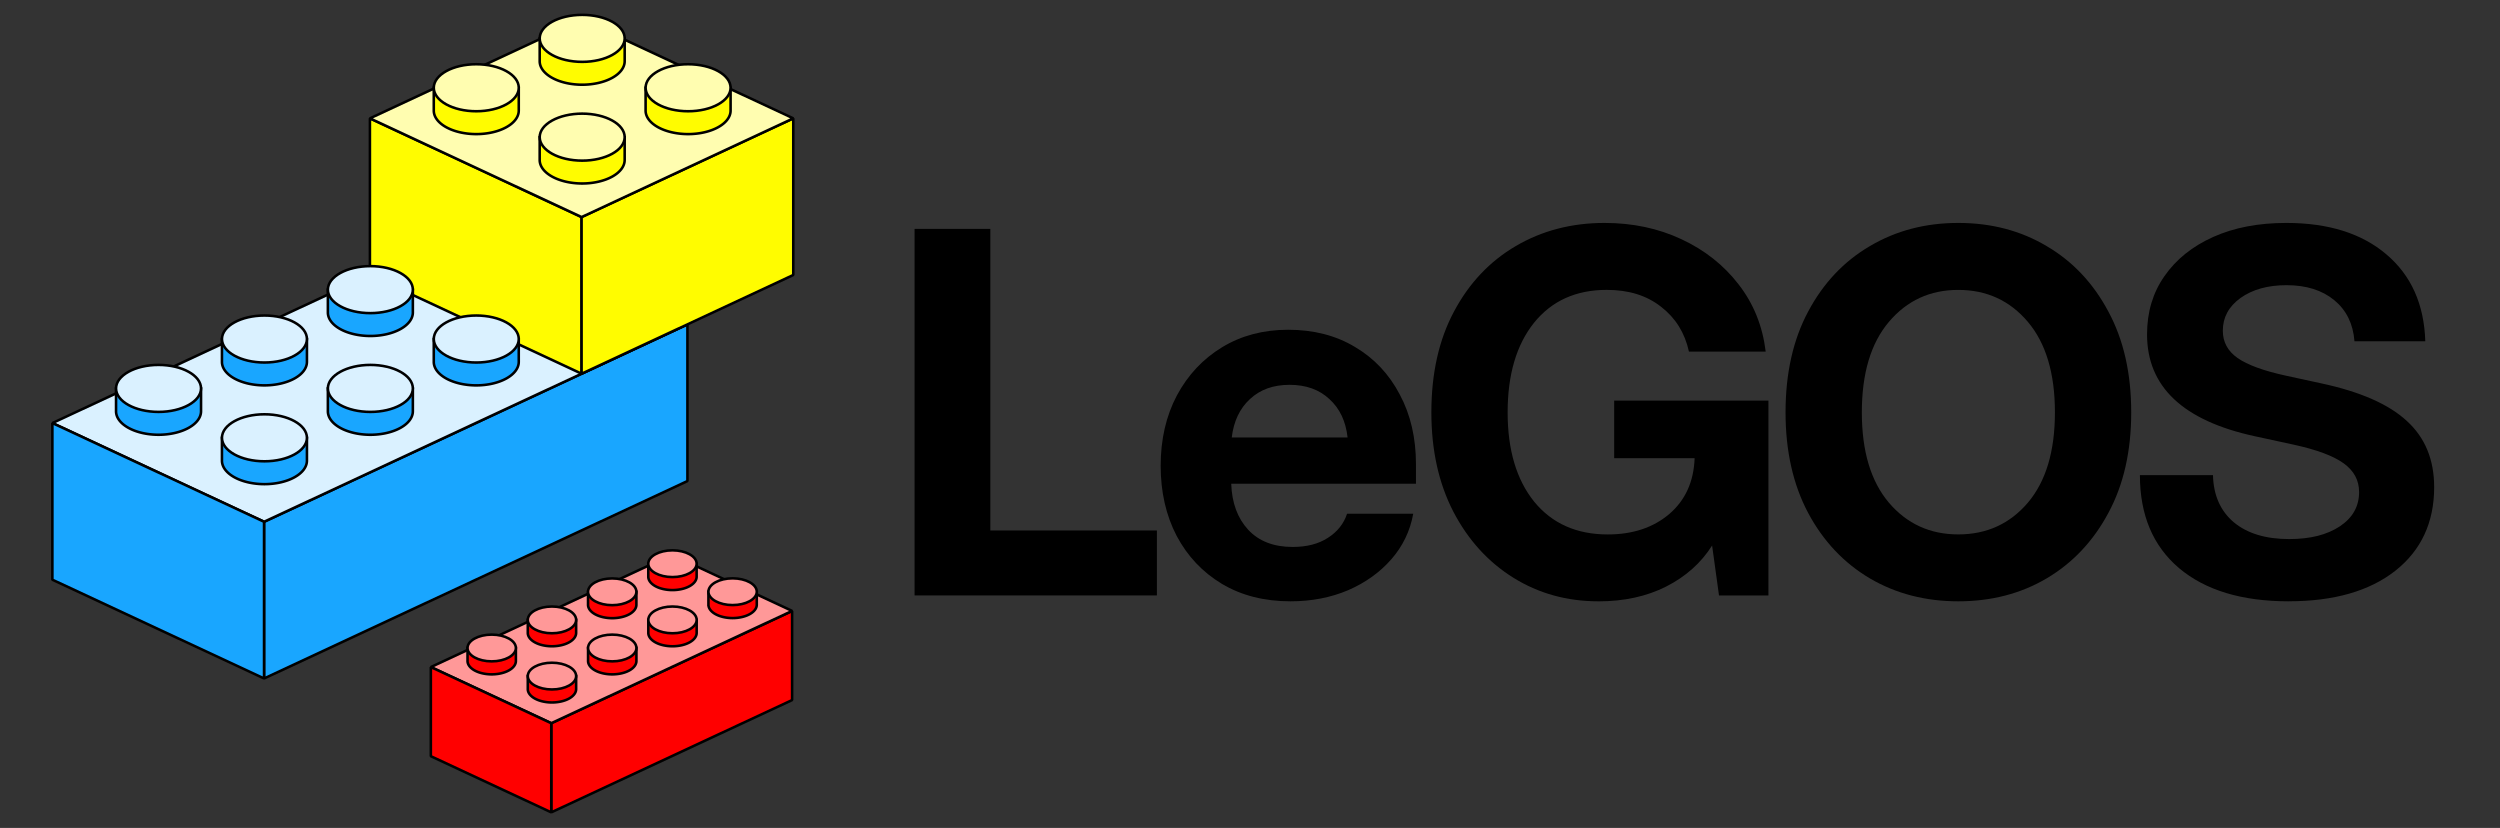
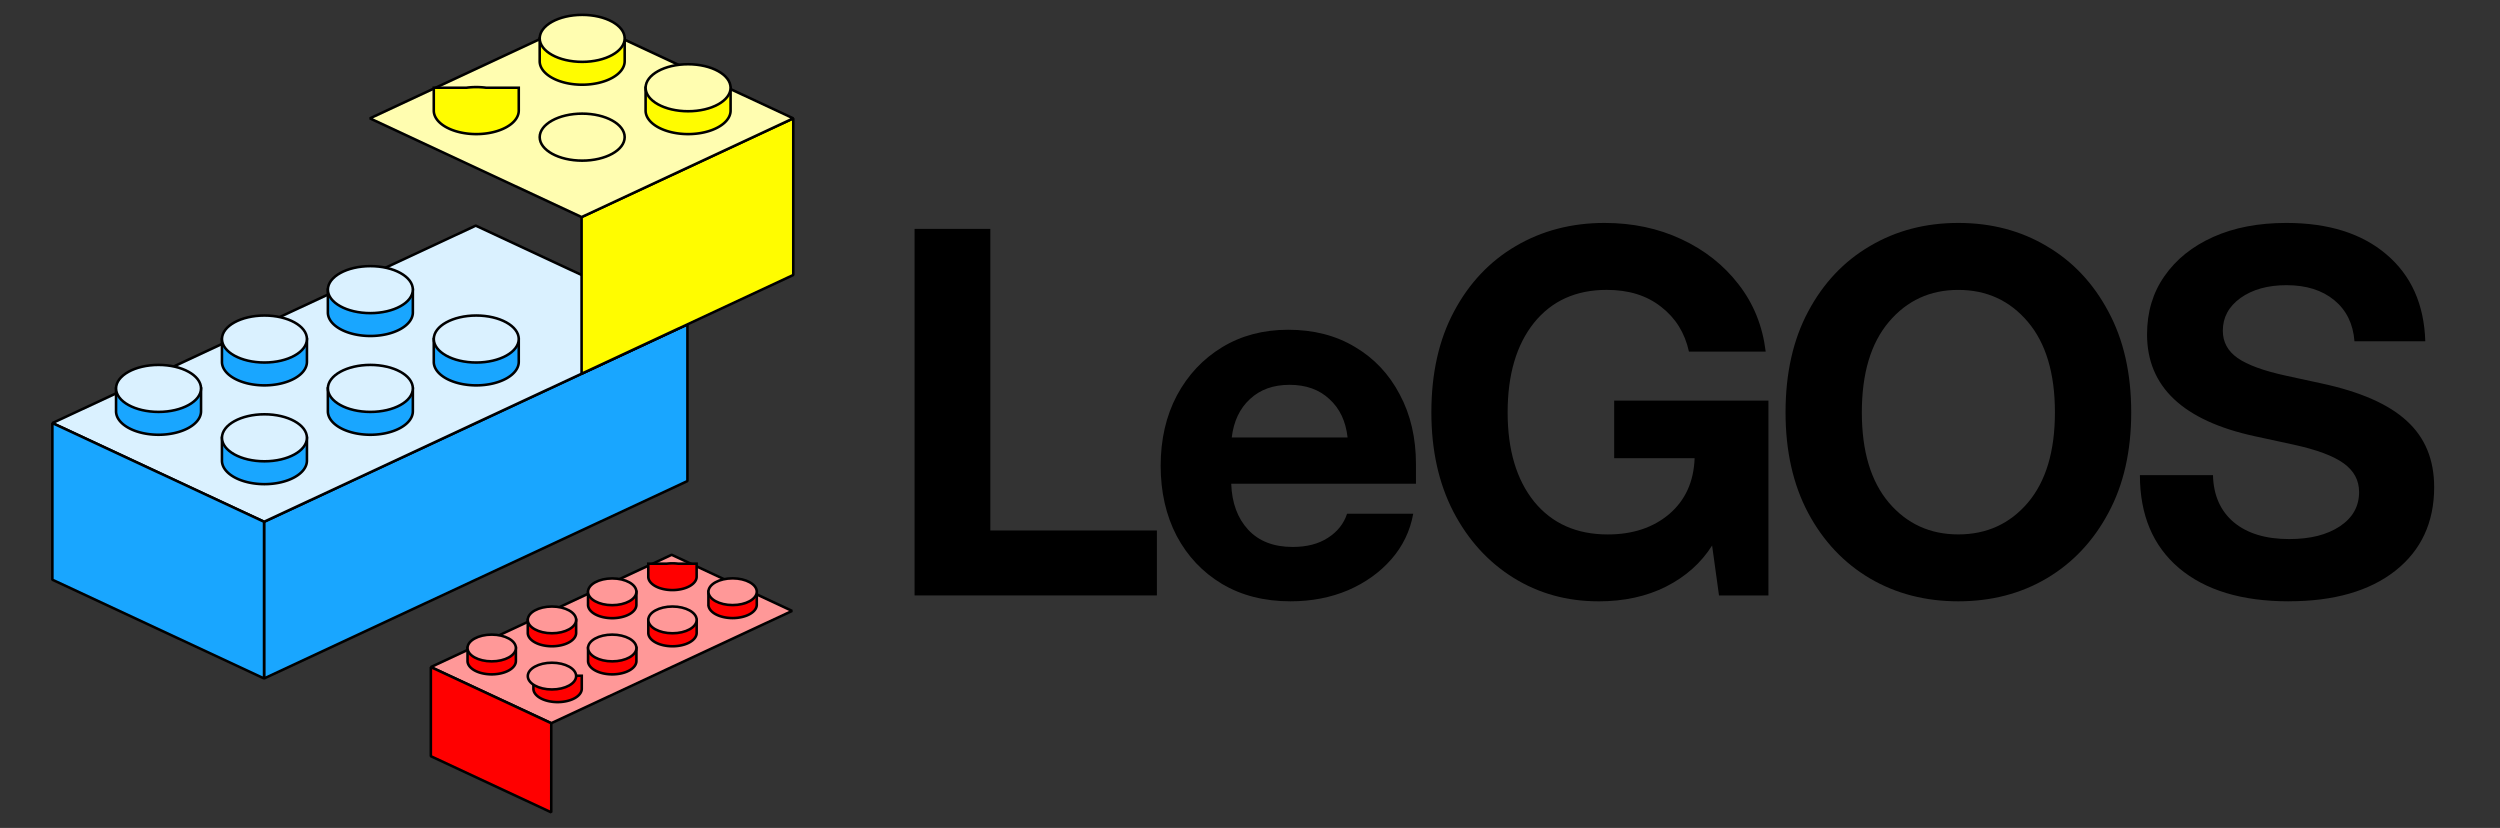
<svg xmlns="http://www.w3.org/2000/svg" width="81.492mm" height="26.987mm" viewBox="0 0 81.492 26.987" version="1.1" id="svg1" xml:space="preserve">
  <rect x="0" y="0" width="81.492" height="26.987" fill="#333333" stroke="none" />
  <defs id="defs1" />
  <g id="layer1" transform="translate(60.229,198.431)">
    <path id="path6" style="fill:#19a6ff;fill-opacity:1;stroke:#000000;stroke-width:0.084;stroke-linecap:round;stroke-linejoin:bevel;stroke-dasharray:none;stroke-opacity:1;paint-order:normal" d="m -37.821,-187.858 -6.9,3.218 -6.9,3.218 v 5.107 l 6.9,-3.218 6.9,-3.217 z" />
    <path id="path7" style="fill:#daf1ff;fill-opacity:1;stroke:#000000;stroke-width:0.084;stroke-linecap:round;stroke-linejoin:bevel;stroke-dasharray:none;stroke-opacity:1;paint-order:normal" d="m -44.721,-191.076 -6.9,3.217 -6.9,3.218 6.9,3.218 6.9,-3.218 6.9,-3.218 z" />
    <path style="fill:#19a6ff;fill-opacity:1;stroke:#000000;stroke-width:0.084;stroke-linecap:round;stroke-linejoin:bevel;stroke-dasharray:none;stroke-opacity:1;paint-order:normal" d="m -58.522,-184.641 6.9,3.218 v 5.107 l -6.9,-3.218 z" id="path9" />
-     <path style="fill:#fffc00;stroke:#000000;stroke-width:0.084;stroke-linecap:round;stroke-linejoin:bevel;stroke-dasharray:none;stroke-opacity:1;paint-order:normal" d="m -48.171,-194.574 6.9,3.218 v 5.107 l -6.9,-3.218 z" id="path1" />
    <path style="fill:#fffc00;stroke:#000000;stroke-width:0.084;stroke-linecap:round;stroke-linejoin:bevel;stroke-dasharray:none;stroke-opacity:1;paint-order:normal" d="m -34.371,-194.574 -6.9,3.218 v 5.107 l 6.9,-3.218 z" id="path2" />
    <path style="fill:#fffdb0;fill-opacity:1;stroke:#000000;stroke-width:0.084;stroke-linecap:round;stroke-linejoin:bevel;stroke-dasharray:none;stroke-opacity:1;paint-order:normal" d="m -41.271,-197.791 -6.9,3.218 6.9,3.218 6.9,-3.218 z" id="path3" />
-     <path id="path65" style="fill:#ff0000;fill-opacity:1;stroke:#000000;stroke-width:0.084;stroke-linecap:round;stroke-linejoin:bevel;stroke-dasharray:none;stroke-opacity:1;paint-order:normal" d="m -34.409,-178.516 -3.925,1.83 -3.925,1.83 v 2.905 l 3.925,-1.83 3.925,-1.83 z" />
    <path id="path67" style="fill:#ff9898;fill-opacity:1;stroke:#000000;stroke-width:0.084;stroke-linecap:round;stroke-linejoin:bevel;stroke-dasharray:none;stroke-opacity:1;paint-order:normal" d="m -38.334,-180.347 -3.925,1.83 -3.925,1.83 3.925,1.83 3.925,-1.83 3.925,-1.83 z" />
    <path style="fill:#ff0000;fill-opacity:1;stroke:#000000;stroke-width:0.084;stroke-linecap:round;stroke-linejoin:bevel;stroke-dasharray:none;stroke-opacity:1;paint-order:normal" d="m -46.185,-176.686 3.925,1.83 v 2.905 l -3.925,-1.83 z" id="path69" />
    <g id="g269" transform="matrix(0.23,0,0,0.23,-70.309,-203.785)">
      <g id="g204" transform="matrix(0.569,0,0,0.569,53.176,56.483)" style="stroke-width:0.642;stroke-dasharray:none">
        <path id="path94" style="fill:#ff0000;fill-opacity:1;stroke:#000000;stroke-width:0.642;stroke-dasharray:none;stroke-opacity:1;paint-order:normal" d="m 121.049,95.952 a 6.022,3.331 0 0 0 -1.402,0.091 h -4.621 v 3.234 0.005 a 6.022,3.331 0 0 0 6.023,3.332 6.022,3.331 0 0 0 6.022,-3.332 6.022,3.331 0 0 0 0,-0.004 v -3.235 h -4.621 a 6.022,3.331 0 0 0 -1.401,-0.091 z" />
        <ellipse style="fill:#ff9898;fill-opacity:1;stroke:#000000;stroke-width:0.642;stroke-dasharray:none;stroke-opacity:1;paint-order:normal" id="ellipse94" cx="121.049" cy="96.044" rx="6.022" ry="3.331" />
      </g>
      <g id="g203" style="stroke-width:0.642;stroke-dasharray:none" transform="matrix(0.569,0,0,0.569,53.176,55.462)">
-         <path id="path185" style="fill:#ff0000;fill-opacity:1;stroke:#000000;stroke-width:0.642;stroke-dasharray:none;stroke-opacity:1;paint-order:normal" d="m 121.049,111.746 a 6.022,3.331 0 0 0 -1.402,0.091 h -4.621 v 3.234 0.005 a 6.022,3.331 0 0 0 6.023,3.332 6.022,3.331 0 0 0 6.022,-3.332 6.022,3.331 0 0 0 0,-0.004 v -3.235 h -4.621 a 6.022,3.331 0 0 0 -1.401,-0.091 z" />
+         <path id="path185" style="fill:#ff0000;fill-opacity:1;stroke:#000000;stroke-width:0.642;stroke-dasharray:none;stroke-opacity:1;paint-order:normal" d="m 121.049,111.746 h -4.621 v 3.234 0.005 a 6.022,3.331 0 0 0 6.023,3.332 6.022,3.331 0 0 0 6.022,-3.332 6.022,3.331 0 0 0 0,-0.004 v -3.235 h -4.621 a 6.022,3.331 0 0 0 -1.401,-0.091 z" />
        <ellipse style="fill:#ff9898;fill-opacity:1;stroke:#000000;stroke-width:0.642;stroke-dasharray:none;stroke-opacity:1;paint-order:normal" id="ellipse185" cx="121.049" cy="111.838" rx="6.022" ry="3.331" />
      </g>
      <g id="g205" style="stroke-width:0.642;stroke-dasharray:none" transform="matrix(0.569,0,0,0.569,53.176,55.462)">
        <path id="path202" style="fill:#ff0000;fill-opacity:1;stroke:#000000;stroke-width:0.642;stroke-dasharray:none;stroke-opacity:1;paint-order:normal" d="m 151.07,97.747 a 6.022,3.331 0 0 0 -1.402,0.091 h -4.621 v 3.234 0.005 a 6.022,3.331 0 0 0 6.023,3.332 6.022,3.331 0 0 0 6.022,-3.332 6.022,3.331 0 0 0 0,-0.004 v -3.235 h -4.621 a 6.022,3.331 0 0 0 -1.401,-0.091 z" />
        <ellipse style="fill:#ff9898;fill-opacity:1;stroke:#000000;stroke-width:0.642;stroke-dasharray:none;stroke-opacity:1;paint-order:normal" id="ellipse202" cx="151.07" cy="97.839" rx="6.022" ry="3.331" />
      </g>
      <g id="g206" transform="matrix(0.569,0,0,0.569,70.254,48.52)" style="stroke-width:0.642;stroke-dasharray:none">
        <path id="path205" style="fill:#ff0000;fill-opacity:1;stroke:#000000;stroke-width:0.642;stroke-dasharray:none;stroke-opacity:1;paint-order:normal" d="m 121.049,95.952 a 6.022,3.331 0 0 0 -1.402,0.091 h -4.621 v 3.234 0.005 a 6.022,3.331 0 0 0 6.023,3.332 6.022,3.331 0 0 0 6.022,-3.332 6.022,3.331 0 0 0 0,-0.004 v -3.235 h -4.621 a 6.022,3.331 0 0 0 -1.401,-0.091 z" />
-         <ellipse style="fill:#ff9898;fill-opacity:1;stroke:#000000;stroke-width:0.642;stroke-dasharray:none;stroke-opacity:1;paint-order:normal" id="ellipse205" cx="121.049" cy="96.044" rx="6.022" ry="3.331" />
      </g>
      <g id="g209" style="stroke-width:0.642;stroke-dasharray:none" transform="matrix(0.569,0,0,0.569,44.637,59.444)">
        <path id="path208" style="fill:#ff0000;fill-opacity:1;stroke:#000000;stroke-width:0.642;stroke-dasharray:none;stroke-opacity:1;paint-order:normal" d="m 151.07,97.747 a 6.022,3.331 0 0 0 -1.402,0.091 h -4.621 v 3.234 0.005 a 6.022,3.331 0 0 0 6.023,3.332 6.022,3.331 0 0 0 6.022,-3.332 6.022,3.331 0 0 0 0,-0.004 v -3.235 h -4.621 a 6.022,3.331 0 0 0 -1.401,-0.091 z" />
        <ellipse style="fill:#ff9898;fill-opacity:1;stroke:#000000;stroke-width:0.642;stroke-dasharray:none;stroke-opacity:1;paint-order:normal" id="ellipse208" cx="151.07" cy="97.839" rx="6.022" ry="3.331" />
      </g>
      <g id="g210" transform="matrix(0.569,0,0,0.569,61.715,52.502)" style="stroke-width:0.642;stroke-dasharray:none">
        <path id="path209" style="fill:#ff0000;fill-opacity:1;stroke:#000000;stroke-width:0.642;stroke-dasharray:none;stroke-opacity:1;paint-order:normal" d="m 121.049,95.952 a 6.022,3.331 0 0 0 -1.402,0.091 h -4.621 v 3.234 0.005 a 6.022,3.331 0 0 0 6.023,3.332 6.022,3.331 0 0 0 6.022,-3.332 6.022,3.331 0 0 0 0,-0.004 v -3.235 h -4.621 a 6.022,3.331 0 0 0 -1.401,-0.091 z" />
        <ellipse style="fill:#ff9898;fill-opacity:1;stroke:#000000;stroke-width:0.642;stroke-dasharray:none;stroke-opacity:1;paint-order:normal" id="ellipse209" cx="121.049" cy="96.044" rx="6.022" ry="3.331" />
      </g>
      <path id="path211" style="fill:#ff0000;fill-opacity:1;stroke:#000000;stroke-width:0.365;stroke-dasharray:none;stroke-opacity:1;paint-order:normal" d="m 147.655,107.086 a 3.426,1.895 0 0 0 -0.797,0.052 h -2.629 v 1.84 0.003 a 3.426,1.895 0 0 0 3.426,1.895 3.426,1.895 0 0 0 3.426,-1.895 3.426,1.895 0 0 0 0,-0.002 v -1.84 h -2.629 a 3.426,1.895 0 0 0 -0.797,-0.052 z" />
      <ellipse style="fill:#ff9898;fill-opacity:1;stroke:#000000;stroke-width:0.365;stroke-dasharray:none;stroke-opacity:1;paint-order:normal" id="ellipse211" cx="147.655" cy="107.138" rx="3.426" ry="1.895" />
      <g id="g217" transform="matrix(0.569,0,0,0.569,44.637,60.465)" style="stroke-width:0.642;stroke-dasharray:none">
        <path id="path217" style="fill:#ff0000;fill-opacity:1;stroke:#000000;stroke-width:0.642;stroke-dasharray:none;stroke-opacity:1;paint-order:normal" d="m 121.049,95.952 a 6.022,3.331 0 0 0 -1.402,0.091 h -4.621 v 3.234 0.005 a 6.022,3.331 0 0 0 6.023,3.332 6.022,3.331 0 0 0 6.022,-3.332 6.022,3.331 0 0 0 0,-0.004 v -3.235 h -4.621 a 6.022,3.331 0 0 0 -1.401,-0.091 z" />
        <ellipse style="fill:#ff9898;fill-opacity:1;stroke:#000000;stroke-width:0.642;stroke-dasharray:none;stroke-opacity:1;paint-order:normal" id="ellipse217" cx="121.049" cy="96.044" rx="6.022" ry="3.331" />
      </g>
    </g>
    <g id="g268" transform="matrix(0.23,0,0,0.23,-70.309,-203.785)">
      <g id="g223" transform="translate(-39.744,-24.719)" style="stroke-width:0.365;stroke-dasharray:none">
        <path id="path222" style="fill:#19a6ff;fill-opacity:1;stroke:#000000;stroke-width:0.365;stroke-dasharray:none;stroke-opacity:1;paint-order:normal" d="m 121.049,95.952 a 6.022,3.331 0 0 0 -1.402,0.091 h -4.621 v 3.234 0.005 a 6.022,3.331 0 0 0 6.023,3.332 6.022,3.331 0 0 0 6.022,-3.332 6.022,3.331 0 0 0 0,-0.004 v -3.235 h -4.621 a 6.022,3.331 0 0 0 -1.401,-0.091 z" />
        <ellipse style="fill:#daf1ff;fill-opacity:1;stroke:#000000;stroke-width:0.365;stroke-dasharray:none;stroke-opacity:1;paint-order:normal" id="ellipse222" cx="121.049" cy="96.044" rx="6.022" ry="3.331" />
      </g>
      <g id="g224" transform="translate(-39.744,-26.513)" style="stroke-width:0.365;stroke-dasharray:none">
        <path id="path223" style="fill:#19a6ff;fill-opacity:1;stroke:#000000;stroke-width:0.365;stroke-dasharray:none;stroke-opacity:1;paint-order:normal" d="m 121.049,111.746 a 6.022,3.331 0 0 0 -1.402,0.091 h -4.621 v 3.234 0.005 a 6.022,3.331 0 0 0 6.023,3.332 6.022,3.331 0 0 0 6.022,-3.332 6.022,3.331 0 0 0 0,-0.004 v -3.235 h -4.621 a 6.022,3.331 0 0 0 -1.401,-0.091 z" />
        <ellipse style="fill:#daf1ff;fill-opacity:1;stroke:#000000;stroke-width:0.365;stroke-dasharray:none;stroke-opacity:1;paint-order:normal" id="ellipse223" cx="121.049" cy="111.838" rx="6.022" ry="3.331" />
      </g>
      <g id="g226" style="stroke-width:0.365;stroke-dasharray:none" transform="translate(-39.744,-26.513)">
        <path id="path225" style="fill:#19a6ff;fill-opacity:1;stroke:#000000;stroke-width:0.365;stroke-dasharray:none;stroke-opacity:1;paint-order:normal" d="m 151.07,97.747 a 6.022,3.331 0 0 0 -1.402,0.091 h -4.621 v 3.234 0.005 a 6.022,3.331 0 0 0 6.023,3.332 6.022,3.331 0 0 0 6.022,-3.332 6.022,3.331 0 0 0 0,-0.004 v -3.235 h -4.621 a 6.022,3.331 0 0 0 -1.401,-0.091 z" />
        <ellipse style="fill:#daf1ff;fill-opacity:1;stroke:#000000;stroke-width:0.365;stroke-dasharray:none;stroke-opacity:1;paint-order:normal" id="ellipse225" cx="151.07" cy="97.839" rx="6.022" ry="3.331" />
      </g>
      <g id="g229" style="stroke-width:0.365;stroke-dasharray:none" transform="translate(-54.754,-19.513)">
        <path id="path228" style="fill:#19a6ff;fill-opacity:1;stroke:#000000;stroke-width:0.365;stroke-dasharray:none;stroke-opacity:1;paint-order:normal" d="m 151.07,97.747 a 6.022,3.331 0 0 0 -1.402,0.091 h -4.621 v 3.234 0.005 a 6.022,3.331 0 0 0 6.023,3.332 6.022,3.331 0 0 0 6.022,-3.332 6.022,3.331 0 0 0 0,-0.004 v -3.235 h -4.621 a 6.022,3.331 0 0 0 -1.401,-0.091 z" />
        <ellipse style="fill:#daf1ff;fill-opacity:1;stroke:#000000;stroke-width:0.365;stroke-dasharray:none;stroke-opacity:1;paint-order:normal" id="ellipse228" cx="151.07" cy="97.839" rx="6.022" ry="3.331" />
      </g>
      <g id="g230" transform="translate(-24.733,-31.718)" style="stroke-width:0.365;stroke-dasharray:none">
        <path id="path229" style="fill:#19a6ff;fill-opacity:1;stroke:#000000;stroke-width:0.365;stroke-dasharray:none;stroke-opacity:1;paint-order:normal" d="m 121.049,95.952 a 6.022,3.331 0 0 0 -1.402,0.091 h -4.621 v 3.234 0.005 a 6.022,3.331 0 0 0 6.023,3.332 6.022,3.331 0 0 0 6.022,-3.332 6.022,3.331 0 0 0 0,-0.004 v -3.235 h -4.621 a 6.022,3.331 0 0 0 -1.401,-0.091 z" />
        <ellipse style="fill:#daf1ff;fill-opacity:1;stroke:#000000;stroke-width:0.365;stroke-dasharray:none;stroke-opacity:1;paint-order:normal" id="ellipse229" cx="121.049" cy="96.044" rx="6.022" ry="3.331" />
      </g>
      <g id="g233" transform="translate(-54.754,-17.719)" style="stroke-width:0.365;stroke-dasharray:none">
        <path id="path232" style="fill:#19a6ff;fill-opacity:1;stroke:#000000;stroke-width:0.365;stroke-dasharray:none;stroke-opacity:1;paint-order:normal" d="m 121.049,95.952 a 6.022,3.331 0 0 0 -1.402,0.091 h -4.621 v 3.234 0.005 a 6.022,3.331 0 0 0 6.023,3.332 6.022,3.331 0 0 0 6.022,-3.332 6.022,3.331 0 0 0 0,-0.004 v -3.235 h -4.621 a 6.022,3.331 0 0 0 -1.401,-0.091 z" />
        <ellipse style="fill:#daf1ff;fill-opacity:1;stroke:#000000;stroke-width:0.365;stroke-dasharray:none;stroke-opacity:1;paint-order:normal" id="ellipse232" cx="121.049" cy="96.044" rx="6.022" ry="3.331" />
      </g>
    </g>
    <g id="g267" transform="matrix(0.23,0,0,0.23,-70.309,-203.785)">
      <g id="g236" transform="translate(-9.723,-60.33)" style="stroke-width:0.365;stroke-dasharray:none">
        <path id="path235" style="fill:#fffc00;fill-opacity:1;stroke:#000000;stroke-width:0.365;stroke-dasharray:none;stroke-opacity:1;paint-order:normal" d="m 121.049,95.952 a 6.022,3.331 0 0 0 -1.402,0.091 h -4.621 v 3.234 0.005 a 6.022,3.331 0 0 0 6.023,3.332 6.022,3.331 0 0 0 6.022,-3.332 6.022,3.331 0 0 0 0,-0.004 v -3.235 h -4.621 a 6.022,3.331 0 0 0 -1.401,-0.091 z" />
-         <ellipse style="fill:#fffdb0;fill-opacity:1;stroke:#000000;stroke-width:0.365;stroke-dasharray:none;stroke-opacity:1;paint-order:normal" id="ellipse235" cx="121.049" cy="96.044" rx="6.022" ry="3.331" />
      </g>
      <g id="g244" style="stroke-width:0.365;stroke-dasharray:none" transform="translate(-9.723,-62.125)">
        <path id="path244" style="fill:#fffc00;fill-opacity:1;stroke:#000000;stroke-width:0.365;stroke-dasharray:none;stroke-opacity:1;paint-order:normal" d="m 151.07,97.747 a 6.022,3.331 0 0 0 -1.402,0.091 h -4.621 v 3.234 0.005 a 6.022,3.331 0 0 0 6.023,3.332 6.022,3.331 0 0 0 6.022,-3.332 6.022,3.331 0 0 0 0,-0.004 v -3.235 h -4.621 a 6.022,3.331 0 0 0 -1.401,-0.091 z" />
        <ellipse style="fill:#fffdb0;fill-opacity:1;stroke:#000000;stroke-width:0.365;stroke-dasharray:none;stroke-opacity:1;paint-order:normal" id="ellipse244" cx="151.07" cy="97.839" rx="6.022" ry="3.331" />
      </g>
      <g id="g247" style="stroke-width:0.365;stroke-dasharray:none" transform="translate(-24.734,-55.125)">
-         <path id="path246" style="fill:#fffc00;fill-opacity:1;stroke:#000000;stroke-width:0.365;stroke-dasharray:none;stroke-opacity:1;paint-order:normal" d="m 151.07,97.747 a 6.022,3.331 0 0 0 -1.402,0.091 h -4.621 v 3.234 0.005 a 6.022,3.331 0 0 0 6.023,3.332 6.022,3.331 0 0 0 6.022,-3.332 6.022,3.331 0 0 0 0,-0.004 v -3.235 h -4.621 a 6.022,3.331 0 0 0 -1.401,-0.091 z" />
        <ellipse style="fill:#fffdb0;fill-opacity:1;stroke:#000000;stroke-width:0.365;stroke-dasharray:none;stroke-opacity:1;paint-order:normal" id="ellipse246" cx="151.07" cy="97.839" rx="6.022" ry="3.331" />
      </g>
      <g id="g248" transform="translate(5.288,-67.329)" style="stroke-width:0.365;stroke-dasharray:none">
        <path id="path247" style="fill:#fffc00;fill-opacity:1;stroke:#000000;stroke-width:0.365;stroke-dasharray:none;stroke-opacity:1;paint-order:normal" d="m 121.049,95.952 a 6.022,3.331 0 0 0 -1.402,0.091 h -4.621 v 3.234 0.005 a 6.022,3.331 0 0 0 6.023,3.332 6.022,3.331 0 0 0 6.022,-3.332 6.022,3.331 0 0 0 0,-0.004 v -3.235 h -4.621 a 6.022,3.331 0 0 0 -1.401,-0.091 z" />
        <ellipse style="fill:#fffdb0;fill-opacity:1;stroke:#000000;stroke-width:0.365;stroke-dasharray:none;stroke-opacity:1;paint-order:normal" id="ellipse247" cx="121.049" cy="96.044" rx="6.022" ry="3.331" />
      </g>
    </g>
    <path style="font-weight:bold;font-size:16.423px;font-family:'Inter Display';-inkscape-font-specification:'Inter Display Bold';font-feature-settings:'salt';letter-spacing:0px;stroke-width:0.265;stroke-linecap:round" d="m 14.376,-178.83 q -2.293,0 -3.576,-1.083 -1.275,-1.083 -1.275,-3.031 h 2.382 q 0.024,0.986 0.682,1.54 0.658,0.545 1.804,0.545 1.026,0 1.652,-0.417 0.625,-0.417 0.625,-1.115 0,-0.577 -0.505,-0.938 -0.497,-0.361 -1.636,-0.609 l -1.259,-0.273 q -3.512,-0.762 -3.512,-3.32 0,-1.091 0.569,-1.901 0.569,-0.818 1.588,-1.275 1.018,-0.457 2.382,-0.457 2.061,0 3.264,1.026 1.211,1.026 1.267,2.831 h -2.309 q -0.064,-0.85 -0.658,-1.339 -0.593,-0.489 -1.556,-0.489 -0.914,0 -1.5,0.417 -0.577,0.417 -0.577,1.067 0,0.553 0.481,0.89 0.481,0.337 1.58,0.577 l 1.147,0.249 q 1.909,0.409 2.791,1.227 0.89,0.81 0.89,2.157 0,1.724 -1.267,2.726 -1.267,0.994 -3.472,0.994 z" id="path13" />
    <path style="font-weight:bold;font-size:16.423px;font-family:'Inter Display';-inkscape-font-specification:'Inter Display Bold';font-feature-settings:'salt';letter-spacing:0px;stroke-width:0.265;stroke-linecap:round" d="m 3.604,-178.83 q -1.604,0 -2.879,-0.746 -1.275,-0.754 -2.013,-2.133 -0.738,-1.387 -0.738,-3.28 0,-1.909 0.738,-3.288 0.738,-1.387 2.013,-2.133 1.275,-0.754 2.879,-0.754 1.612,0 2.879,0.754 1.275,0.746 2.013,2.133 0.746,1.379 0.746,3.288 0,1.901 -0.746,3.28 -0.738,1.379 -2.013,2.133 -1.267,0.746 -2.879,0.746 z m 0,-2.181 q 1.387,0 2.269,-1.034 0.882,-1.042 0.882,-2.943 0,-1.909 -0.882,-2.951 -0.882,-1.042 -2.269,-1.042 -1.379,0 -2.261,1.042 -0.882,1.042 -0.882,2.951 0,1.901 0.882,2.943 0.882,1.034 2.261,1.034 z" id="path12" />
    <path style="font-weight:bold;font-size:16.423px;font-family:'Inter Display';-inkscape-font-specification:'Inter Display Bold';font-feature-settings:'salt';letter-spacing:0px;stroke-width:0.265;stroke-linecap:round" d="m -8.125,-178.83 q -1.54,0 -2.775,-0.77 -1.235,-0.77 -1.957,-2.157 -0.714,-1.387 -0.714,-3.232 0,-1.909 0.738,-3.288 0.738,-1.387 2.013,-2.133 1.283,-0.754 2.895,-0.754 1.371,0 2.502,0.529 1.139,0.529 1.868,1.476 0.73,0.938 0.882,2.189 h -2.502 q -0.2,-0.914 -0.906,-1.459 -0.698,-0.553 -1.772,-0.553 -1.508,0 -2.374,1.075 -0.858,1.075 -0.858,2.919 0,1.836 0.866,2.911 0.874,1.067 2.398,1.067 1.219,0 2.005,-0.666 0.786,-0.674 0.826,-1.82 h -2.622 v -1.876 h 5.028 v 6.351 H -4.195 l -0.225,-1.628 q -0.537,0.85 -1.5,1.339 -0.954,0.481 -2.205,0.481 z" id="path11" />
    <path style="font-weight:bold;font-size:16.423px;font-family:'Inter Display';-inkscape-font-specification:'Inter Display Bold';font-feature-settings:'salt';letter-spacing:0px;stroke-width:0.265;stroke-linecap:round" d="m -18.162,-178.83 q -1.283,0 -2.237,-0.569 -0.946,-0.569 -1.475,-1.564 -0.521,-1.002 -0.521,-2.285 0,-1.291 0.529,-2.293 0.537,-1.002 1.475,-1.572 0.938,-0.569 2.149,-0.569 1.251,0 2.181,0.561 0.938,0.553 1.459,1.548 0.529,0.986 0.529,2.277 v 0.633 h -6.022 q 0.032,0.938 0.553,1.5 0.521,0.561 1.451,0.561 0.69,0 1.147,-0.297 0.465,-0.297 0.625,-0.786 h 2.157 q -0.152,0.842 -0.714,1.484 -0.561,0.642 -1.411,1.01 -0.85,0.361 -1.876,0.361 z m -1.917,-5.341 h 3.777 q -0.088,-0.794 -0.593,-1.251 -0.497,-0.465 -1.299,-0.465 -0.794,0 -1.291,0.465 -0.497,0.457 -0.593,1.251 z" id="path10" />
    <path style="font-weight:bold;font-size:16.423px;font-family:'Inter Display';-inkscape-font-specification:'Inter Display Bold';font-feature-settings:'salt';letter-spacing:0px;stroke-width:0.265;stroke-linecap:round" d="m -30.417,-179.022 v -11.948 h 2.47 v 9.831 h 5.429 v 2.117 z" id="text2" />
  </g>
</svg>